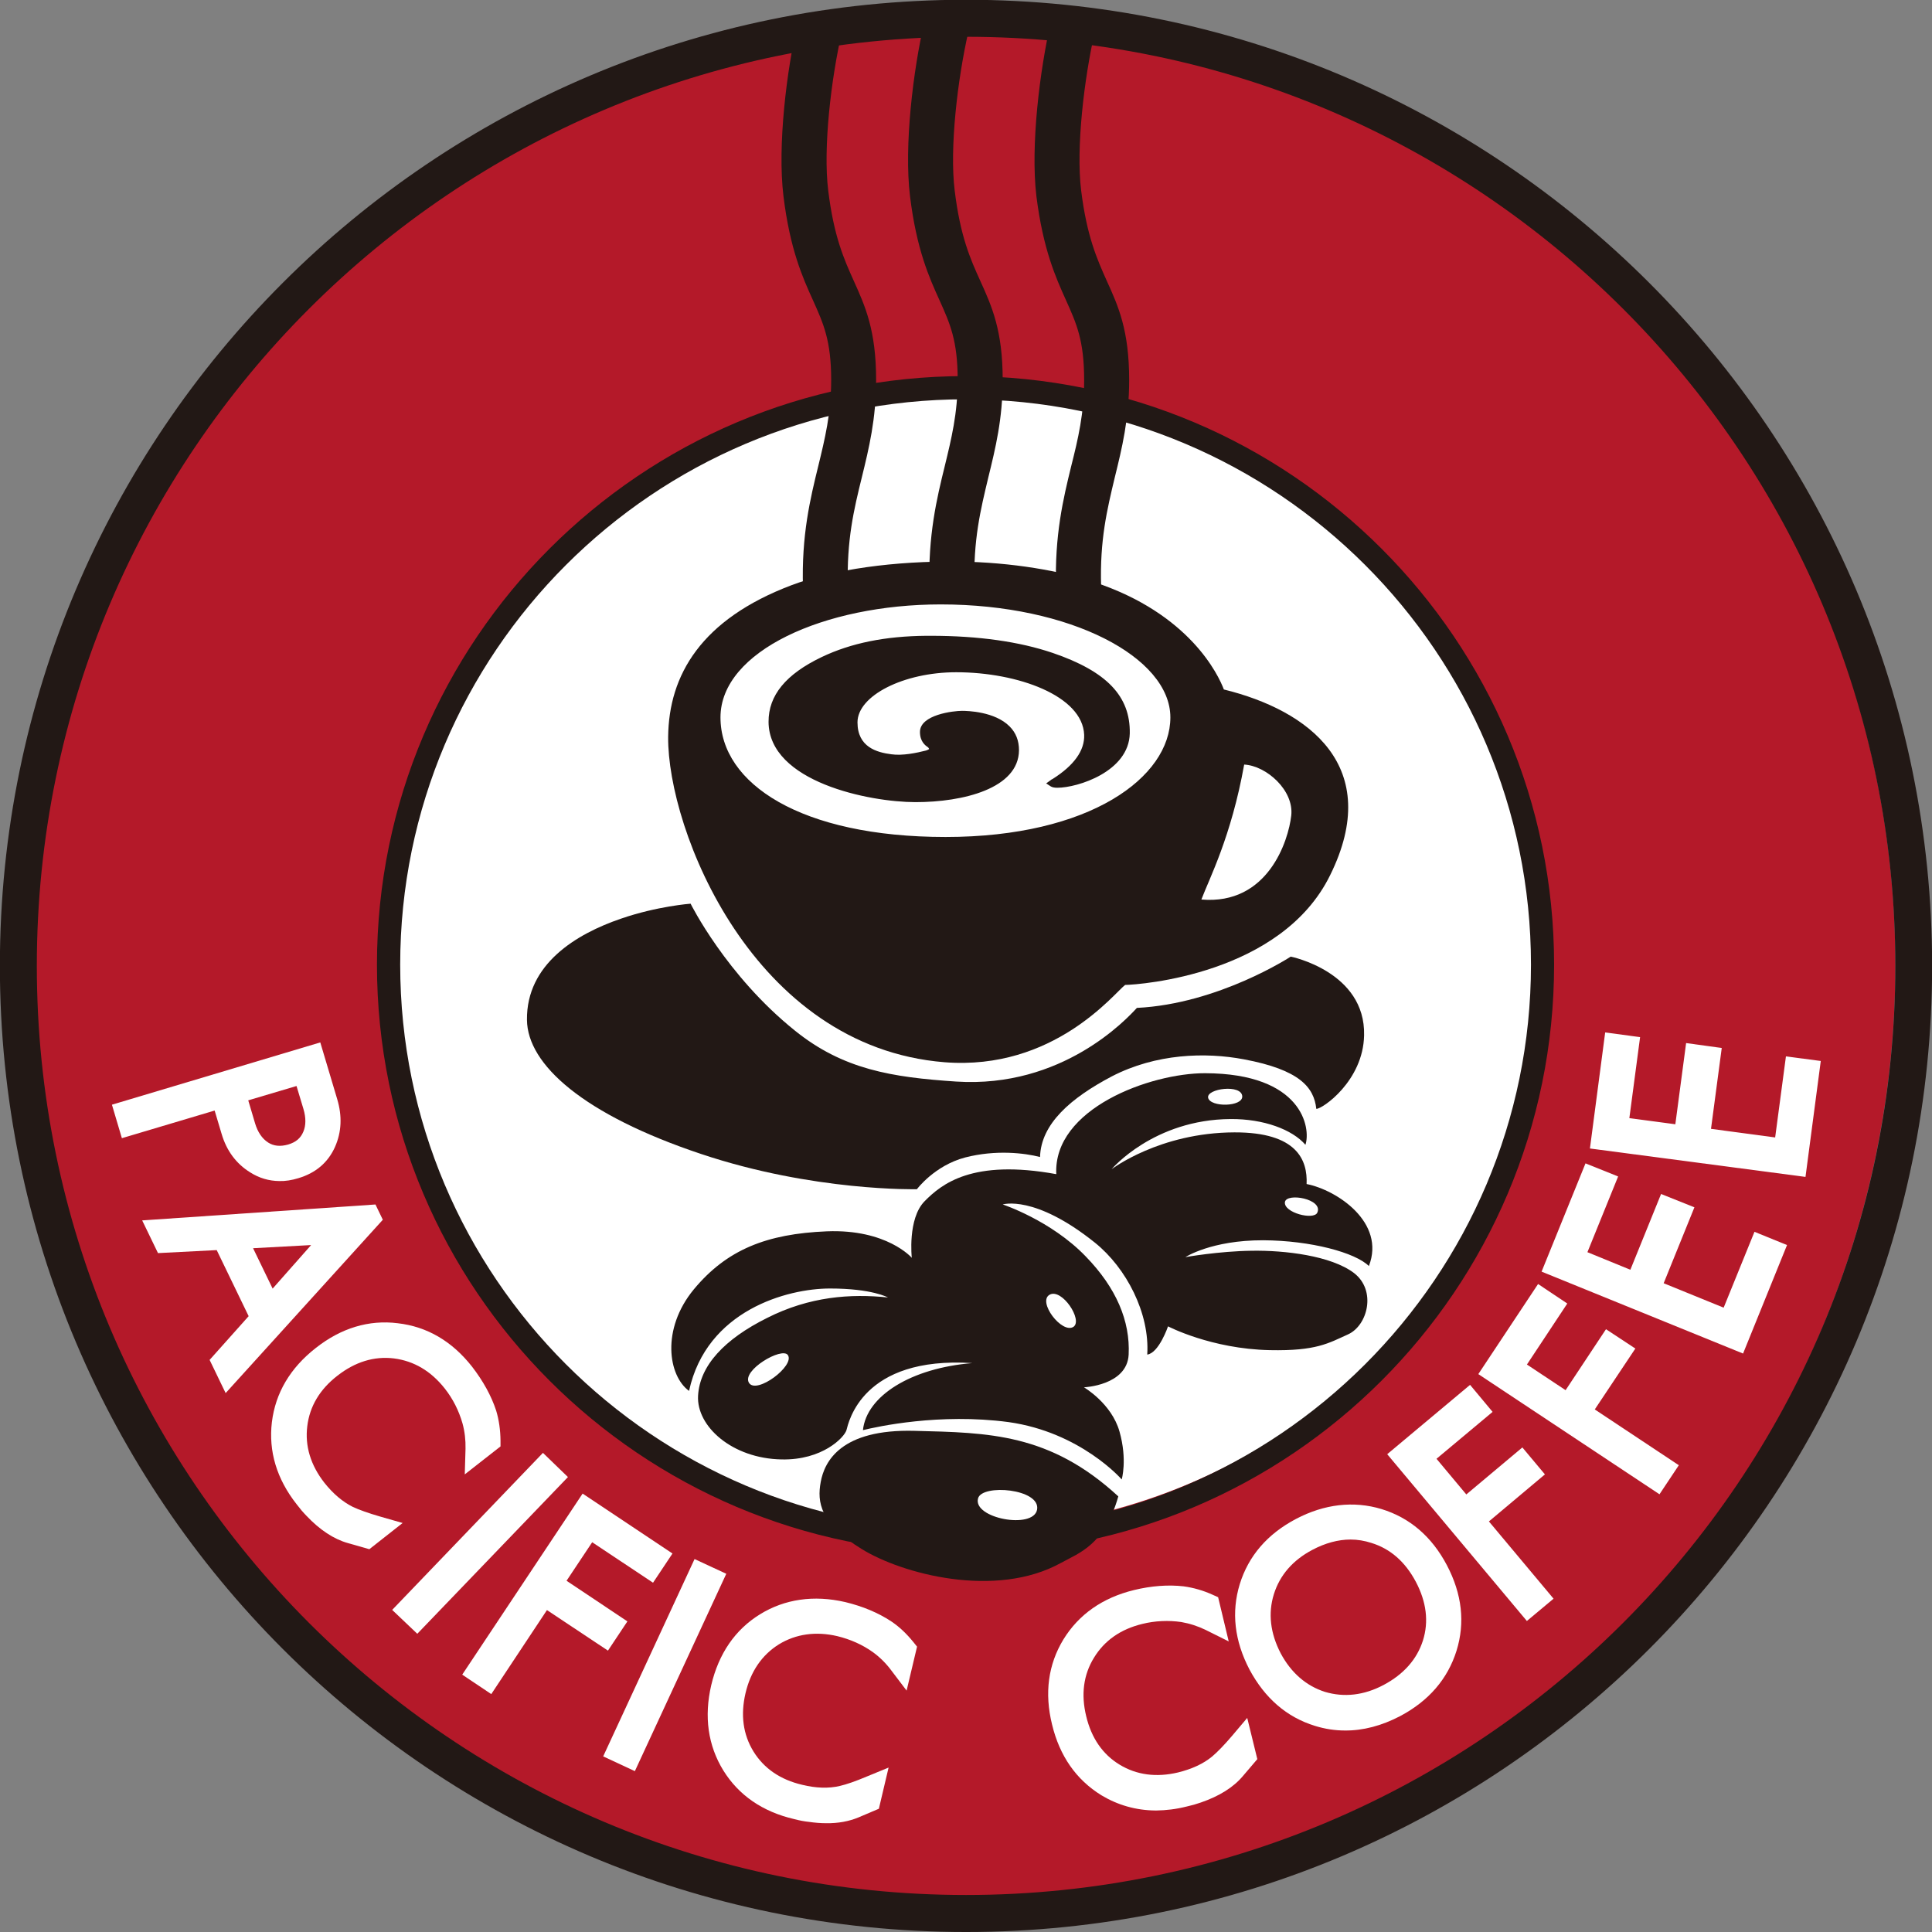
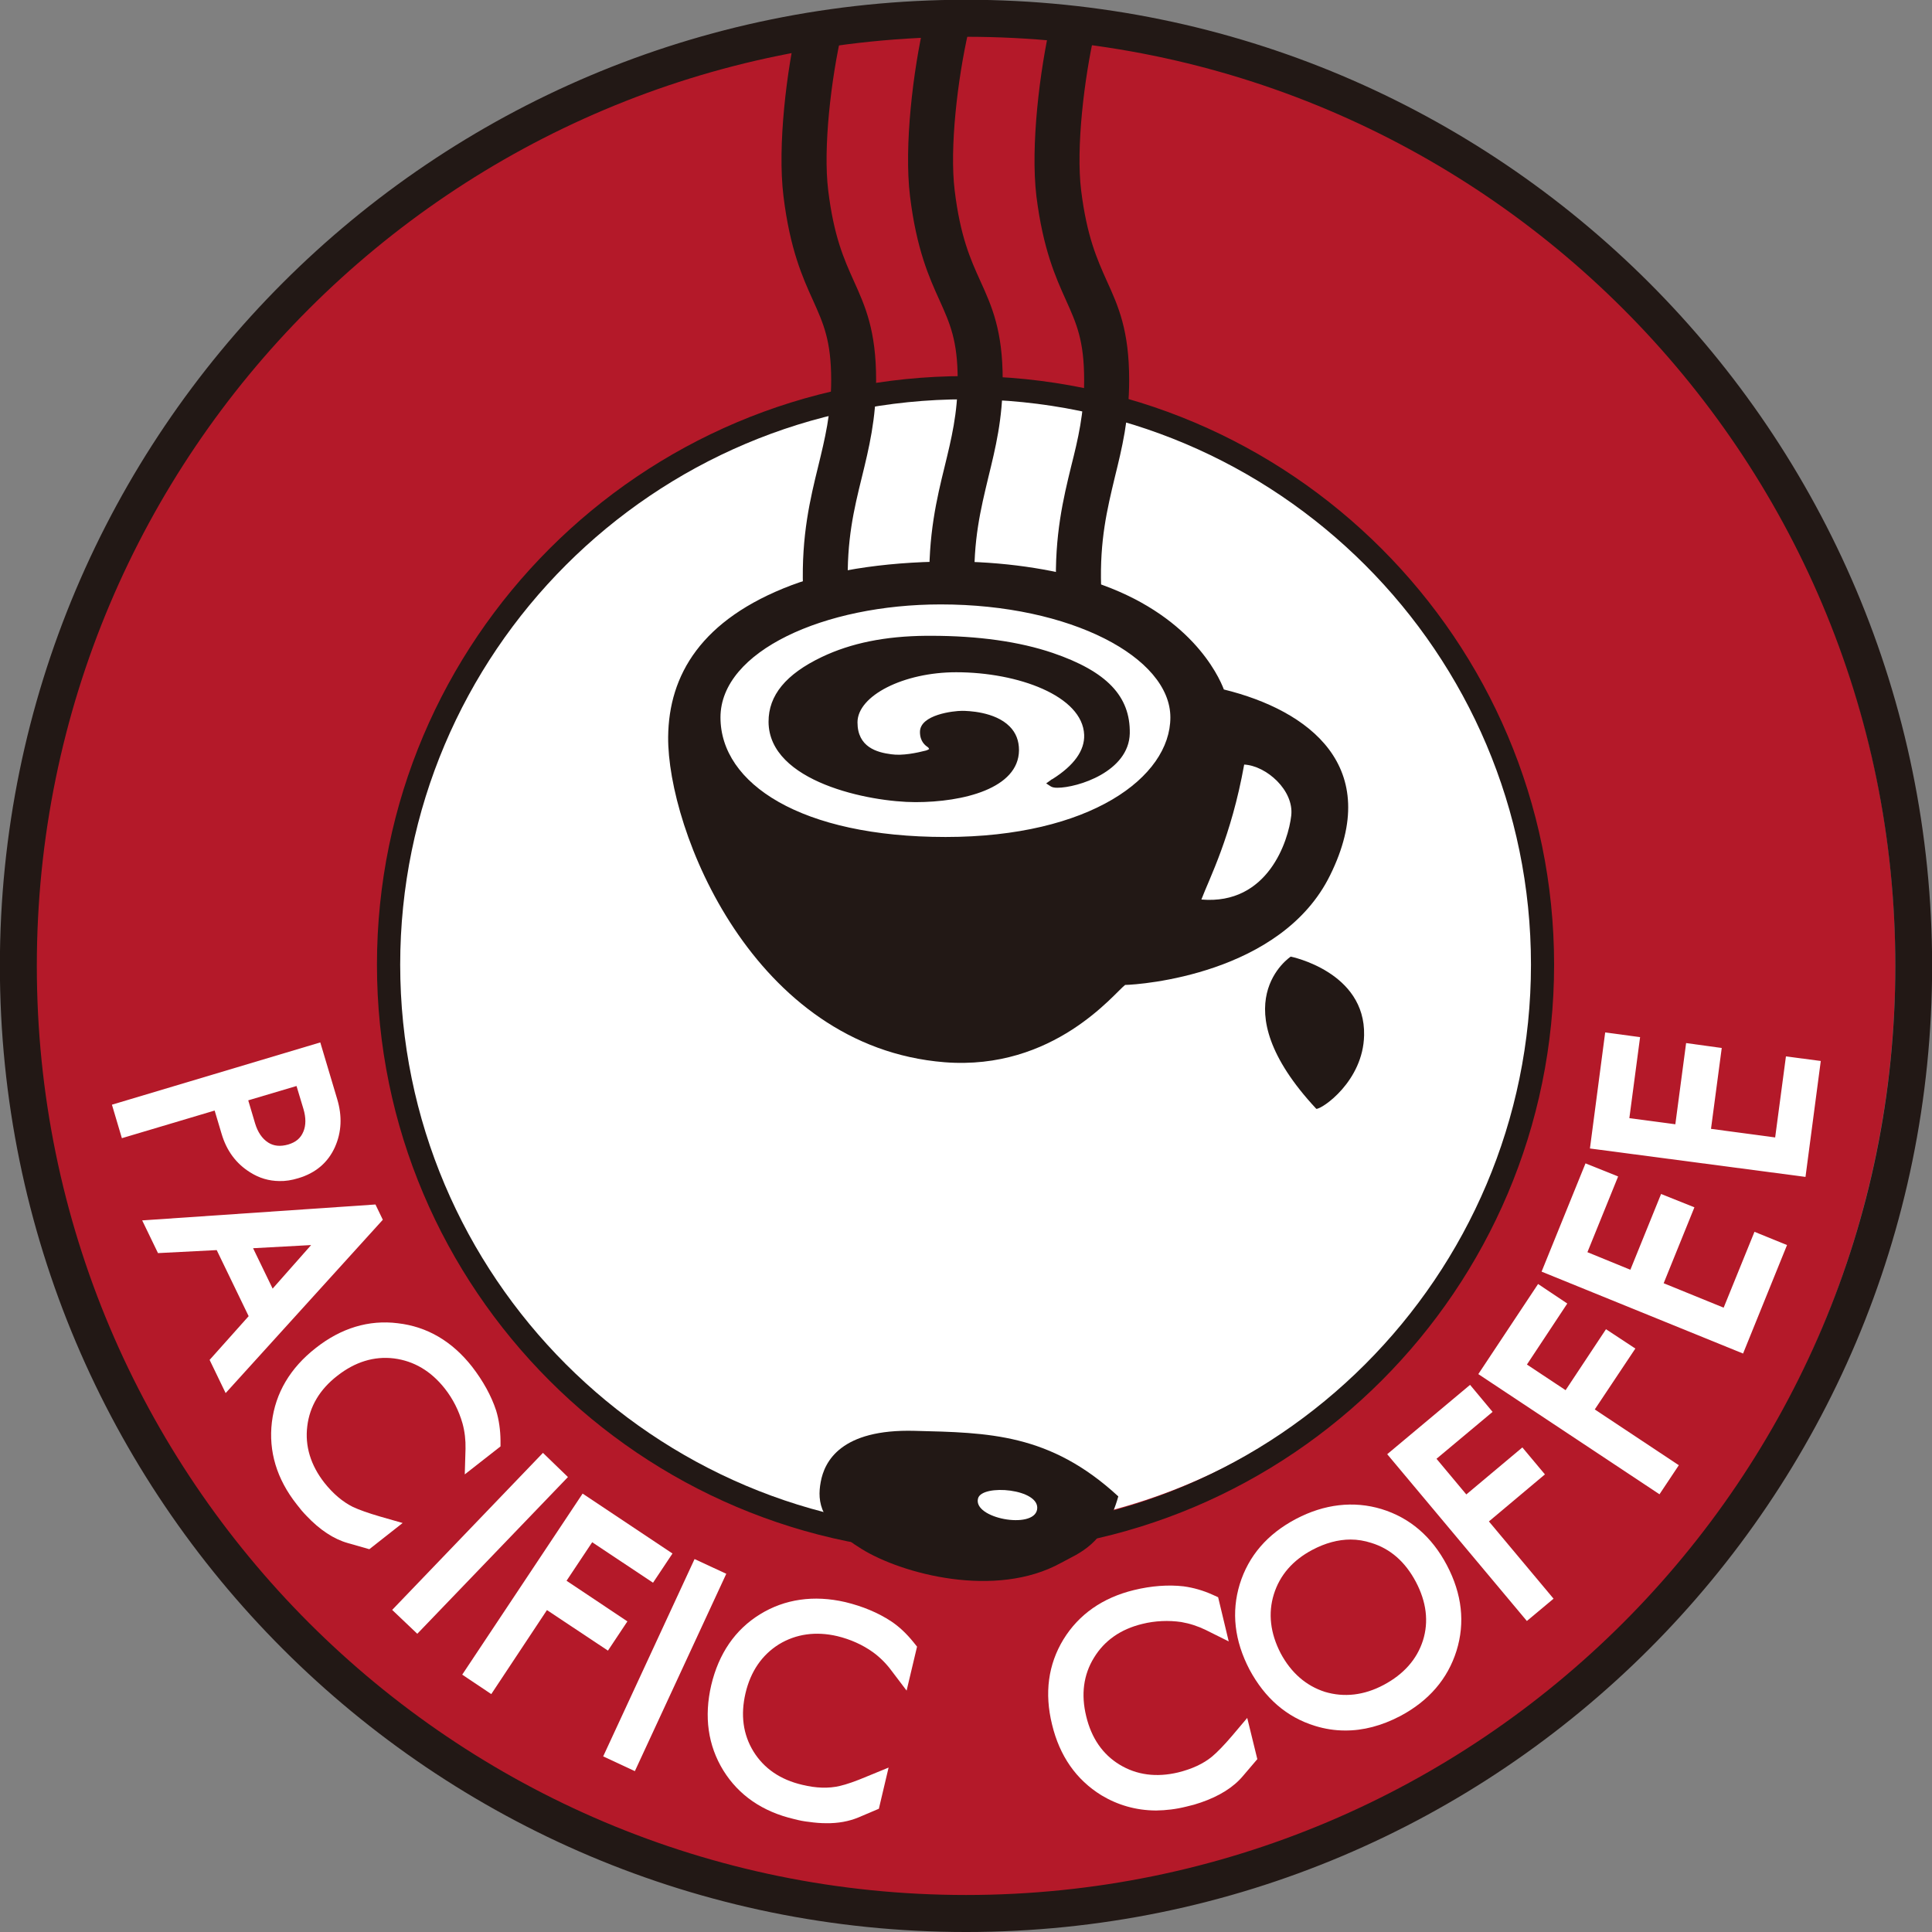
<svg xmlns="http://www.w3.org/2000/svg" xmlns:ns1="http://www.inkscape.org/namespaces/inkscape" xmlns:ns2="http://sodipodi.sourceforge.net/DTD/sodipodi-0.dtd" width="200.708" height="200.708" id="svg7786" version="1.1" ns1:version="0.91 r13725" ns2:docname="PacificCoffee_logo_(2015).svg">
  <rect width="100%" height="100%" fill="#808080" stroke="none" />
  <defs id="defs7788">
    <clipPath id="clip3">
      <path ns1:connector-curvature="0" d="m 0,0 1052.363,0 0,744.094 L 0,744.094 0,0 Z m 0,0" id="path19" />
    </clipPath>
  </defs>
  <ns2:namedview id="base" pagecolor="#ffffff" bordercolor="#666666" borderopacity="1.0" ns1:pageopacity="0.0" ns1:pageshadow="2" ns1:zoom="1.979899" ns1:cx="95.053602" ns1:cy="155.95581" ns1:document-units="px" ns1:current-layer="g33961" showgrid="false" fit-margin-top="0" fit-margin-left="0" fit-margin-right="0" fit-margin-bottom="0" ns1:window-width="1440" ns1:window-height="838" ns1:window-x="-8" ns1:window-y="-8" ns1:window-maximized="1" />
  <g ns1:label="Layer 1" ns1:groupmode="layer" id="layer1" transform="translate(-466.221,-339.911)">
    <g id="g33961">
      <ellipse style="fill:#b41929;fill-opacity:1;fill-rule:evenodd;stroke:none" id="path7893" cx="565.673" cy="440.166" rx="97.449" ry="97.434" />
      <ellipse style="fill:#ffffff;fill-opacity:1;fill-rule:evenodd;stroke:none" id="path7893-3" cx="565.974" cy="439.879" rx="60.122" ry="58.976" />
      <g transform="matrix(3.9,0,0,-3.9,566.522,498.864)" id="g25729">
        <path ns1:connector-curvature="0" id="path25731" style="fill:#221815;fill-opacity:1;fill-rule:nonzero;stroke:none" d="m 0,0 c -8.306,0 -15.058,6.759 -15.058,15.061 0,8.306 6.752,15.06 15.058,15.06 8.307,0 15.063,-6.754 15.063,-15.06 C 15.063,6.759 8.307,0 0,0 m 0,30.739 c -8.645,0 -15.677,-7.034 -15.677,-15.678 0,-8.645 7.032,-15.678 15.677,-15.678 8.65,0 15.679,7.033 15.679,15.678 0,8.644 -7.029,15.678 -15.679,15.678" />
      </g>
      <g transform="matrix(3.9,0,0,-3.9,604.401,430.836)" id="g25733">
        <path ns1:connector-curvature="0" id="path25735" style="fill:#221815;fill-opacity:1;fill-rule:nonzero;stroke:none" d="m 0,0 c -1.3,-2.646 -5.065,-2.915 -5.46,-2.922 -0.285,-0.213 -1.896,-2.288 -4.812,-2.059 -5.107,0.41 -7.381,6.196 -7.361,8.665 0.017,1.65 0.879,3.132 3.291,4.044 1.121,0.422 2.735,0.647 4.451,0.627 1.44,-0.018 2.739,-0.257 3.598,-0.544 C -3.736,6.97 -2.973,5.327 -2.83,4.948 -0.564,4.393 1.43,2.893 0,0 m -3.429,-0.647 c 1.772,-0.152 2.319,1.564 2.394,2.238 0.074,0.672 -0.663,1.326 -1.254,1.357 -0.344,-1.921 -0.932,-3.042 -1.14,-3.595 m -12.81,4.851 c 0,-1.764 2.143,-3.185 5.996,-3.185 3.845,0 5.988,1.592 5.988,3.185 0,1.595 -2.649,3.01 -6.117,3.01 -3.098,0 -5.867,-1.244 -5.867,-3.01" />
      </g>
      <g transform="matrix(3.9,0,0,-3.9,579.241,416.247)" id="g25737">
        <path ns1:connector-curvature="0" id="path25739" style="fill:#221815;fill-opacity:1;fill-rule:nonzero;stroke:none" d="m 0,0 c -0.049,1.176 -1.911,1.768 -3.509,1.768 -1.431,0 -2.729,-0.64 -2.729,-1.436 0,-0.792 0.676,-0.914 0.989,-0.952 0.309,-0.043 0.706,0.038 0.961,0.107 0.256,0.063 0.137,0.228 0.08,0.268 -0.061,0.04 -0.165,0.112 -0.165,0.318 0,0.351 0.766,0.464 1.019,0.464 0.255,0 1.42,-0.067 1.415,-0.947 -0.007,-0.897 -1.323,-1.286 -2.654,-1.286 -1.326,0 -3.804,0.599 -3.812,2.041 -0.003,0.693 0.477,1.215 1.355,1.637 0.791,0.374 1.694,0.544 2.746,0.555 C -3.186,2.545 -1.985,2.43 -0.969,2.083 0.299,1.651 1.034,1.056 1.013,0.04 0.992,-1.063 -0.772,-1.396 -0.935,-1.29 -0.834,-1.223 0.031,-0.753 0,0" />
      </g>
      <g transform="matrix(3.9,0,0,-3.9,562.927,406.753)" id="g25741">
        <path ns1:connector-curvature="0" id="path25743" style="fill:#221815;fill-opacity:1;fill-rule:nonzero;stroke:none" d="m 0,0 -0.12,0 c -1.063,-0.006 -1.947,-0.183 -2.703,-0.547 -0.878,-0.417 -1.303,-0.923 -1.3,-1.543 0.008,-1.366 2.426,-1.936 3.714,-1.936 1.267,0 2.547,0.367 2.552,1.181 0.003,0.198 -0.06,0.359 -0.189,0.491 -0.344,0.344 -1.044,0.356 -1.125,0.356 -0.315,0 -0.917,-0.139 -0.917,-0.361 0,-0.153 0.069,-0.201 0.12,-0.234 0.057,-0.047 0.138,-0.144 0.119,-0.26 -0.011,-0.062 -0.062,-0.149 -0.23,-0.197 -0.258,-0.064 -0.675,-0.147 -1.002,-0.103 -0.715,0.09 -1.077,0.446 -1.077,1.05 0,0.835 1.299,1.539 2.833,1.539 1.713,0 3.562,-0.654 3.609,-1.865 0.02,-0.429 -0.219,-0.826 -0.699,-1.188 0.51,0.087 1.494,0.438 1.511,1.225 0.016,0.887 -0.572,1.489 -1.915,1.946 C 2.316,-0.15 1.246,0 0,0 m -0.409,-4.228 c -1.224,0 -3.907,0.536 -3.915,2.138 -0.003,0.707 0.461,1.27 1.416,1.727 0.784,0.374 1.695,0.557 2.788,0.566 l 0.12,0 c 1.267,0 2.36,-0.156 3.247,-0.457 1.441,-0.493 2.068,-1.154 2.051,-2.142 -0.022,-1.019 -1.39,-1.449 -1.931,-1.449 -0.083,0 -0.137,0.014 -0.173,0.036 l -0.123,0.08 0.121,0.087 c 0.008,0.01 0.024,0.02 0.049,0.03 0.572,0.361 0.857,0.759 0.842,1.176 -0.04,1.04 -1.767,1.668 -3.408,1.668 -1.403,0 -2.63,-0.624 -2.63,-1.335 0,-0.66 0.517,-0.801 0.901,-0.85 0.297,-0.044 0.683,0.038 0.925,0.1 0.056,0.018 0.079,0.038 0.083,0.04 0,0.008 -0.022,0.042 -0.039,0.052 -0.061,0.041 -0.206,0.146 -0.206,0.402 0,0.463 0.898,0.563 1.12,0.563 0.143,0 0.875,-0.017 1.269,-0.416 0.167,-0.167 0.25,-0.38 0.249,-0.635 -0.01,-1.019 -1.489,-1.381 -2.756,-1.381" />
      </g>
      <g transform="matrix(3.9,0,0,-3.9,570.985,487.645)" id="g25745">
-         <path ns1:connector-curvature="0" id="path25747" style="fill:#221815;fill-opacity:1;fill-rule:nonzero;stroke:none" d="m 0,0 c 1.926,-0.27 3.017,-1.528 3.017,-1.528 0,0 0.154,0.52 -0.058,1.273 -0.212,0.754 -0.948,1.181 -0.948,1.181 0,0 1.15,0.047 1.191,0.872 0.043,0.89 -0.327,1.776 -1.147,2.618 -0.923,0.957 -2.208,1.381 -2.208,1.381 0,0 0.848,0.272 2.459,-1.02 C 3.142,4.104 3.767,2.896 3.697,1.798 4.009,1.839 4.251,2.55 4.251,2.55 c 0,0 1.146,-0.602 2.713,-0.634 C 8.201,1.891 8.524,2.101 9.048,2.337 9.569,2.575 9.809,3.504 9.204,3.971 8.593,4.433 7.362,4.578 6.483,4.564 5.606,4.553 4.714,4.394 4.714,4.394 c 0,0 0.689,0.451 2.069,0.449 C 8.059,4.837 9.244,4.513 9.601,4.156 10.052,5.318 8.75,6.182 7.942,6.341 7.97,6.976 7.69,7.721 6.02,7.717 4.021,7.711 2.747,6.735 2.747,6.735 c 0,0 1.117,1.325 3.172,1.337 C 6.799,8.078 7.562,7.792 7.911,7.386 8.059,7.833 7.833,9.285 5.238,9.293 3.778,9.295 1.19,8.35 1.274,6.604 -0.963,7.013 -1.783,6.341 -2.237,5.879 -2.69,5.414 -2.575,4.376 -2.575,4.376 c 0,0 -0.664,0.769 -2.263,0.705 C -6.441,5.015 -7.502,4.594 -8.381,3.535 -9.257,2.473 -9.061,1.229 -8.508,0.83 c 0.466,2.148 2.619,2.728 3.752,2.728 1.13,0 1.546,-0.239 1.546,-0.239 C -4.202,3.423 -5.295,3.348 -6.429,2.774 -7.562,2.21 -8.224,1.505 -8.268,0.7 c -0.044,-0.813 0.905,-1.671 2.225,-1.695 1.087,-0.023 1.669,0.585 1.728,0.78 0.054,0.196 0.406,1.976 3.352,1.786 C -2.59,1.439 -3.78,0.7 -3.876,-0.215 -3.495,-0.121 -1.839,0.244 0,0 M 6.228,8.676 C 6.239,8.394 5.378,8.381 5.319,8.638 5.267,8.885 6.214,9.009 6.228,8.676 M 8.226,5.577 C 8.13,5.373 7.331,5.576 7.364,5.858 7.401,6.121 8.397,5.943 8.226,5.577 M 1.733,2.538 C 1.427,2.336 0.758,3.214 1.101,3.395 1.427,3.565 1.987,2.718 1.733,2.538 M -5.876,1.785 c 0.194,-0.283 -0.833,-1.056 -1.035,-0.741 -0.205,0.331 0.879,0.967 1.035,0.741" />
-       </g>
+         </g>
      <g transform="matrix(3.9,0,0,-3.9,555.726,500.825)" id="g25749">
        <path ns1:connector-curvature="0" id="path25751" style="fill:#221815;fill-opacity:1;fill-rule:nonzero;stroke:none" d="M 0,0 C 1.073,-0.666 3.572,-1.335 5.313,-0.371 5.799,-0.103 6.471,0.104 6.839,1.4 5.014,3.082 3.384,3.097 1.417,3.146 -0.552,3.2 -0.989,2.329 -1.088,1.784 -1.188,1.245 -1.107,0.682 0,0 M 3.102,1.344 C 3.201,1.74 4.778,1.605 4.675,1.046 4.574,0.515 2.964,0.814 3.102,1.344" />
      </g>
      <g transform="matrix(3.9,0,0,-3.9,600.311,439.29)" id="g25753">
-         <path ns1:connector-curvature="0" id="path25755" style="fill:#221815;fill-opacity:1;fill-rule:nonzero;stroke:none" d="M 0,0 C 0,0 1.994,-0.401 1.954,-2.097 1.93,-3.314 0.838,-4.064 0.681,-4.055 c -0.062,0.571 -0.44,1.041 -1.933,1.32 -1.019,0.192 -2.334,0.156 -3.518,-0.457 -1.091,-0.576 -1.883,-1.261 -1.908,-2.146 -0.411,0.106 -1.174,0.199 -1.994,-0.012 -0.819,-0.216 -1.286,-0.846 -1.286,-0.846 0,0 -2.748,-0.066 -5.749,0.939 -3.134,1.047 -4.626,2.381 -4.638,3.572 -0.017,1.484 1.309,2.289 2.507,2.697 0.962,0.332 1.852,0.398 1.852,0.398 0,0 0.945,-1.91 2.781,-3.383 1.282,-1.033 2.575,-1.241 4.293,-1.355 2.829,-0.183 4.543,1.667 4.814,1.962 C -1.924,-1.26 0,0 0,0" />
+         <path ns1:connector-curvature="0" id="path25755" style="fill:#221815;fill-opacity:1;fill-rule:nonzero;stroke:none" d="M 0,0 C 0,0 1.994,-0.401 1.954,-2.097 1.93,-3.314 0.838,-4.064 0.681,-4.055 C -1.924,-1.26 0,0 0,0" />
      </g>
      <g transform="matrix(3.9,0,0,-3.9,553.681,343.226)" id="g25757">
        <path ns1:connector-curvature="0" id="path25759" style="fill:#221815;fill-opacity:1;fill-rule:nonzero;stroke:none" d="m 0,0 c -0.286,-1.241 -0.505,-3.088 -0.364,-4.224 0.15,-1.225 0.42,-1.828 0.682,-2.41 0.306,-0.678 0.594,-1.318 0.594,-2.639 0,-1.037 -0.192,-1.822 -0.379,-2.585 -0.213,-0.866 -0.408,-1.675 -0.374,-2.91 l -1.195,-0.033 c -0.044,1.393 0.195,2.375 0.407,3.237 0.175,0.72 0.344,1.402 0.344,2.291 0,1.052 -0.206,1.503 -0.486,2.127 -0.273,0.602 -0.611,1.351 -0.785,2.77 -0.164,1.343 0.083,3.354 0.387,4.66 L 0,0 Z" />
      </g>
      <g transform="matrix(3.9,0,0,-3.9,566.819,343.226)" id="g25761">
        <path ns1:connector-curvature="0" id="path25763" style="fill:#221815;fill-opacity:1;fill-rule:nonzero;stroke:none" d="m 0,0 c -0.284,-1.241 -0.505,-3.088 -0.364,-4.224 0.149,-1.225 0.419,-1.828 0.683,-2.41 0.308,-0.678 0.596,-1.318 0.596,-2.639 0,-1.037 -0.194,-1.822 -0.381,-2.585 -0.207,-0.866 -0.408,-1.675 -0.371,-2.91 l -1.199,-0.033 c -0.041,1.393 0.196,2.375 0.408,3.237 0.175,0.72 0.344,1.402 0.344,2.291 0,1.052 -0.204,1.503 -0.485,2.127 -0.273,0.602 -0.611,1.351 -0.785,2.77 -0.163,1.343 0.083,3.354 0.385,4.66 L 0,0 Z" />
      </g>
      <g transform="matrix(3.9,0,0,-3.9,579.953,343.226)" id="g25765">
        <path ns1:connector-curvature="0" id="path25767" style="fill:#221815;fill-opacity:1;fill-rule:nonzero;stroke:none" d="m 0,0 c -0.283,-1.241 -0.504,-3.088 -0.363,-4.224 0.152,-1.225 0.424,-1.828 0.684,-2.41 0.309,-0.678 0.595,-1.318 0.595,-2.639 0,-1.037 -0.193,-1.822 -0.381,-2.585 -0.207,-0.866 -0.404,-1.675 -0.366,-2.91 l -1.2,-0.033 c -0.043,1.393 0.193,2.375 0.404,3.237 0.182,0.72 0.344,1.402 0.344,2.291 0,1.052 -0.203,1.503 -0.484,2.127 -0.271,0.602 -0.61,1.351 -0.788,2.77 -0.16,1.343 0.088,3.354 0.389,4.66 L 0,0 Z" />
      </g>
      <g transform="matrix(3.9,0,0,-3.9,566.579,536.774)" id="g25769">
        <path ns1:connector-curvature="0" id="path25771" style="fill:#221815;fill-opacity:1;fill-rule:nonzero;stroke:none" d="m 0,0 c -13.671,0 -24.752,11.081 -24.752,24.749 0,13.672 11.081,24.749 24.752,24.749 13.668,0 24.754,-11.077 24.754,-24.749 C 24.754,11.081 13.668,0 0,0 m 0,50.484 c -14.214,0 -25.736,-11.523 -25.736,-25.735 0,-14.214 11.522,-25.735 25.736,-25.735 14.212,0 25.734,11.521 25.734,25.735 0,14.212 -11.522,25.735 -25.734,25.735" />
      </g>
      <g transform="matrix(3.9,0,0,-3.9,497.739,457.466)" id="g25773" style="fill:#ffffff;fill-opacity:1">
        <path ns1:connector-curvature="0" id="path25775" style="fill:#ffffff;fill-opacity:1;fill-rule:nonzero;stroke:none" d="m 0,0 c -0.072,-0.176 -0.198,-0.282 -0.405,-0.345 -0.207,-0.058 -0.383,-0.043 -0.532,0.052 -0.164,0.105 -0.28,0.281 -0.349,0.509 L -1.469,0.832 -0.183,1.214 0.002,0.6 C 0.07,0.37 0.07,0.166 0,0 m -2.18,-0.056 c 0.134,-0.458 0.393,-0.802 0.763,-1.031 0.239,-0.152 0.5,-0.229 0.777,-0.231 0.16,-0.005 0.332,0.023 0.504,0.076 0.465,0.138 0.792,0.418 0.977,0.831 0.177,0.398 0.195,0.822 0.06,1.274 L 0.45,2.375 -5.1,0.716 -4.835,-0.176 -2.364,0.56 -2.18,-0.056 Z" />
      </g>
      <g transform="matrix(3.9,0,0,-3.9,505.694,497.455)" id="g25777" style="fill:#ffffff;fill-opacity:1">
        <path ns1:connector-curvature="0" id="path25779" style="fill:#ffffff;fill-opacity:1;fill-rule:nonzero;stroke:none" d="m 0,0 c -0.309,0.09 -0.554,0.177 -0.721,0.255 -0.271,0.135 -0.525,0.349 -0.759,0.643 -0.368,0.471 -0.522,0.981 -0.456,1.509 0.064,0.527 0.332,0.979 0.802,1.343 0.47,0.368 0.978,0.526 1.507,0.461 C 0.904,4.143 1.357,3.876 1.725,3.411 1.945,3.132 2.102,2.817 2.198,2.483 2.259,2.263 2.284,2.035 2.279,1.805 l -0.02,-0.683 0.952,0.745 0,0.157 C 3.208,2.304 3.17,2.575 3.095,2.822 2.965,3.217 2.749,3.607 2.455,3.989 1.922,4.668 1.258,5.058 0.476,5.148 -0.294,5.245 -1.036,5.021 -1.711,4.488 -2.392,3.955 -2.784,3.291 -2.879,2.513 -2.971,1.74 -2.752,1 -2.217,0.323 -2.175,0.267 -2.13,0.216 -2.087,0.16 c 0.044,-0.052 0.09,-0.1 0.127,-0.139 0.358,-0.379 0.731,-0.624 1.106,-0.729 L -0.283,-0.871 0.604,-0.173 0,0 Z" />
      </g>
      <g transform="matrix(3.9,0,0,-3.9,522.625,490.844)" id="g25781" style="fill:#ffffff;fill-opacity:1">
        <path ns1:connector-curvature="0" id="path25783" style="fill:#ffffff;fill-opacity:1;fill-rule:nonzero;stroke:none" d="M 0,0 -4.016,-4.183 -3.347,-4.819 0.666,-0.644 0,0 Z" />
      </g>
      <g transform="matrix(3.9,0,0,-3.9,531.399,508.35)" id="g25785" style="fill:#ffffff;fill-opacity:1">
        <path ns1:connector-curvature="0" id="path25787" style="fill:#ffffff;fill-opacity:1;fill-rule:nonzero;stroke:none" d="M 0,0 -1.621,1.082 -0.938,2.108 0.683,1.03 1.201,1.808 -1.193,3.404 -4.4,-1.419 -3.626,-1.937 -2.143,0.301 -0.518,-0.779 0,0 Z" />
      </g>
      <g transform="matrix(3.9,0,0,-3.9,538.376,501.876)" id="g25789" style="fill:#ffffff;fill-opacity:1">
        <path ns1:connector-curvature="0" id="path25791" style="fill:#ffffff;fill-opacity:1;fill-rule:nonzero;stroke:none" d="M 0,0 -2.434,-5.256 -1.59,-5.649 0.845,-0.392 0,0 Z" />
      </g>
      <g transform="matrix(3.9,0,0,-3.9,558.81,508.35)" id="g25793" style="fill:#ffffff;fill-opacity:1">
        <path ns1:connector-curvature="0" id="path25795" style="fill:#ffffff;fill-opacity:1;fill-rule:nonzero;stroke:none" d="M 0,0 C -0.347,0.229 -0.76,0.402 -1.225,0.514 -2.06,0.707 -2.838,0.596 -3.499,0.187 -4.16,-0.222 -4.595,-0.857 -4.795,-1.698 c -0.195,-0.839 -0.088,-1.608 0.323,-2.275 0.41,-0.659 1.042,-1.097 1.888,-1.294 0.07,-0.017 0.137,-0.035 0.197,-0.045 0.071,-0.013 0.135,-0.023 0.19,-0.028 0.163,-0.024 0.318,-0.036 0.463,-0.036 0.321,-0.005 0.608,0.05 0.858,0.153 l 0.546,0.232 0.259,1.097 -0.577,-0.237 c -0.302,-0.128 -0.545,-0.212 -0.724,-0.253 -0.294,-0.07 -0.635,-0.059 -0.997,0.03 -0.584,0.136 -1.02,0.434 -1.302,0.89 -0.276,0.451 -0.347,0.971 -0.211,1.552 0.136,0.578 0.437,1.018 0.89,1.301 0.455,0.277 0.984,0.351 1.554,0.218 0.348,-0.085 0.667,-0.225 0.951,-0.428 0.184,-0.134 0.347,-0.296 0.485,-0.481 L 0.409,-1.844 0.687,-0.673 0.59,-0.552 C 0.41,-0.33 0.217,-0.145 0,0" />
      </g>
      <g transform="matrix(3.9,0,0,-3.9,594.211,520.247)" id="g25797" style="fill:#ffffff;fill-opacity:1">
        <path ns1:connector-curvature="0" id="path25799" style="fill:#ffffff;fill-opacity:1;fill-rule:nonzero;stroke:none" d="m 0,0 c -0.213,-0.25 -0.393,-0.434 -0.531,-0.55 -0.234,-0.193 -0.537,-0.332 -0.904,-0.423 -0.577,-0.137 -1.103,-0.071 -1.561,0.208 -0.451,0.274 -0.75,0.71 -0.888,1.288 -0.142,0.581 -0.073,1.106 0.207,1.56 0.279,0.458 0.71,0.759 1.284,0.899 0.343,0.086 0.705,0.1 1.042,0.051 0.225,-0.039 0.443,-0.11 0.649,-0.21 L -0.088,2.517 -0.37,3.694 -0.514,3.759 C -0.769,3.875 -1.029,3.948 -1.289,3.984 -1.699,4.031 -2.151,3.997 -2.611,3.885 -3.447,3.681 -4.08,3.238 -4.491,2.57 -4.897,1.902 -5,1.141 -4.794,0.304 c 0.202,-0.841 0.645,-1.472 1.314,-1.885 0.437,-0.263 0.922,-0.402 1.444,-0.406 l 0.02,0 c 0.256,0.004 0.525,0.034 0.805,0.105 0.067,0.017 0.134,0.032 0.199,0.05 0.066,0.02 0.122,0.039 0.182,0.058 0.49,0.168 0.869,0.405 1.121,0.706 L 0.674,-0.619 0.405,0.479 0,0 Z" />
      </g>
      <g transform="matrix(3.9,0,0,-3.9,614.043,510.342)" id="g25801" style="fill:#ffffff;fill-opacity:1">
        <path ns1:connector-curvature="0" id="path25803" style="fill:#ffffff;fill-opacity:1;fill-rule:nonzero;stroke:none" d="m 0,0 c -0.16,-0.5 -0.512,-0.898 -1.046,-1.182 -0.524,-0.279 -1.055,-0.337 -1.564,-0.185 -0.502,0.161 -0.902,0.508 -1.181,1.031 -0.274,0.531 -0.338,1.059 -0.18,1.569 0.158,0.508 0.504,0.907 1.024,1.182 0.344,0.183 0.69,0.276 1.021,0.276 0.185,0 0.369,-0.031 0.552,-0.09 C -0.866,2.445 -0.472,2.098 -0.189,1.566 0.093,1.032 0.16,0.505 0,0 M -1.104,3.503 C -1.847,3.727 -2.627,3.636 -3.379,3.241 -4.143,2.839 -4.646,2.255 -4.879,1.503 -5.107,0.757 -5.021,-0.004 -4.62,-0.772 c 0.407,-0.759 0.988,-1.269 1.745,-1.501 0.26,-0.081 0.529,-0.123 0.799,-0.123 0.484,-0.004 0.978,0.127 1.47,0.384 0.764,0.405 1.266,0.991 1.501,1.74 C 1.127,0.474 1.042,1.24 0.639,2.006 0.236,2.771 -0.35,3.272 -1.104,3.503" />
      </g>
      <g transform="matrix(3.9,0,0,-3.9,626.717,493.08)" id="g25805" style="fill:#ffffff;fill-opacity:1">
        <path ns1:connector-curvature="0" id="path25807" style="fill:#ffffff;fill-opacity:1;fill-rule:nonzero;stroke:none" d="m 0,0 -0.601,0.718 -1.493,-1.252 -0.794,0.95 1.494,1.249 -0.6,0.72 -2.207,-1.847 3.72,-4.443 0.711,0.594 -1.722,2.058 L 0,0 Z" />
      </g>
      <g transform="matrix(3.9,0,0,-3.9,636.111,480.006)" id="g25809" style="fill:#ffffff;fill-opacity:1">
        <path ns1:connector-curvature="0" id="path25811" style="fill:#ffffff;fill-opacity:1;fill-rule:nonzero;stroke:none" d="m 0,0 -0.782,0.515 -1.076,-1.624 -1.03,0.683 1.075,1.625 -0.778,0.52 -1.592,-2.4 4.826,-3.201 0.515,0.774 -2.239,1.486 L 0,0 Z" />
      </g>
      <g transform="matrix(3.9,0,0,-3.9,645.285,475.76)" id="g25813" style="fill:#ffffff;fill-opacity:1">
        <path ns1:connector-curvature="0" id="path25815" style="fill:#ffffff;fill-opacity:1;fill-rule:nonzero;stroke:none" d="M 0,0 -1.598,0.651 -0.779,2.673 -1.667,3.028 -2.485,1.01 -3.629,1.478 -2.811,3.495 -3.68,3.844 -4.85,0.96 0.517,-1.222 1.688,1.668 0.821,2.021 0,0 Z" />
      </g>
      <g transform="matrix(3.9,0,0,-3.9,651.755,449.656)" id="g25817" style="fill:#ffffff;fill-opacity:1">
        <path ns1:connector-curvature="0" id="path25819" style="fill:#ffffff;fill-opacity:1;fill-rule:nonzero;stroke:none" d="m 0,0 -0.287,-2.159 -1.709,0.229 0.286,2.154 -0.949,0.131 -0.287,-2.163 -1.225,0.163 0.286,2.158 -0.93,0.125 L -5.221,-2.453 0.521,-3.21 0.928,-0.122 0,0 Z" />
      </g>
      <g transform="matrix(3.9,0,0,-3.9,494.544,473.78)" id="g25821" style="fill:#ffffff;fill-opacity:1">
        <path ns1:connector-curvature="0" id="path25823" style="fill:#ffffff;fill-opacity:1;fill-rule:nonzero;stroke:none" d="M 0,0 -0.521,1.076 1.025,1.16 0,0 Z m 2.935,1.834 -0.196,0.407 -6.214,-0.424 0.421,-0.871 1.564,0.08 0.851,-1.76 -1.04,-1.165 0.427,-0.884 4.187,4.617 z" />
      </g>
    </g>
  </g>
</svg>